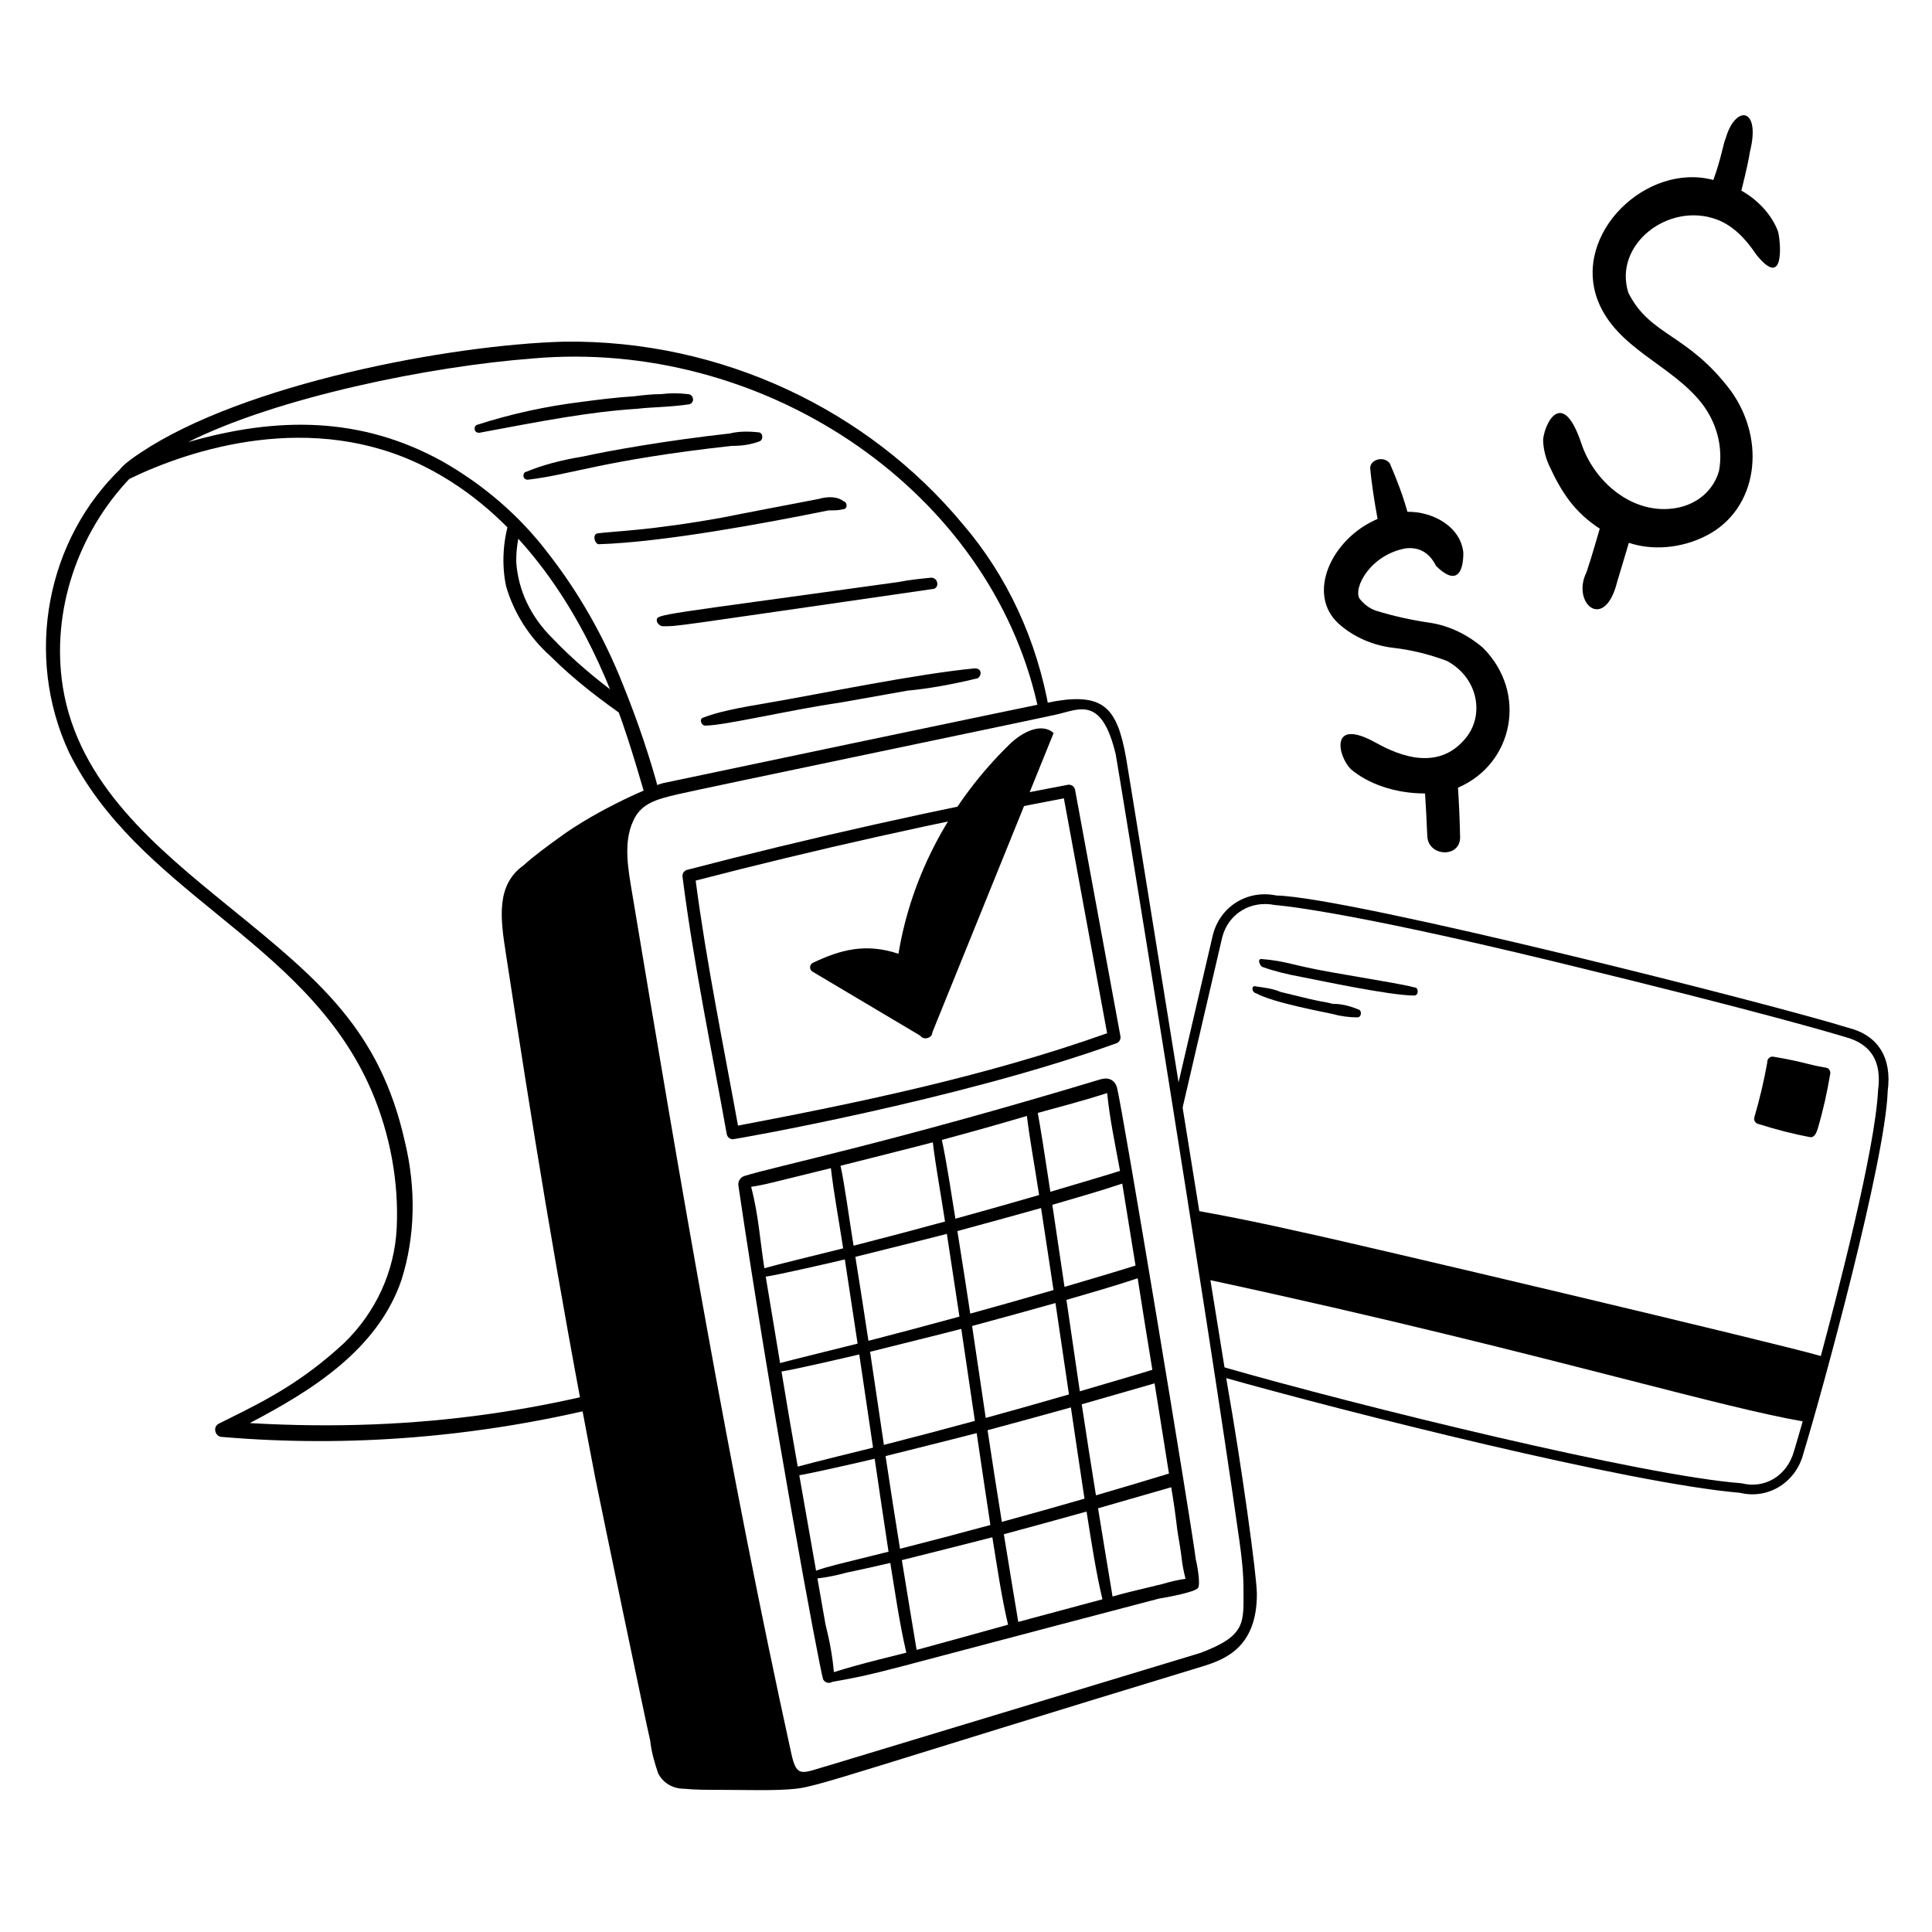
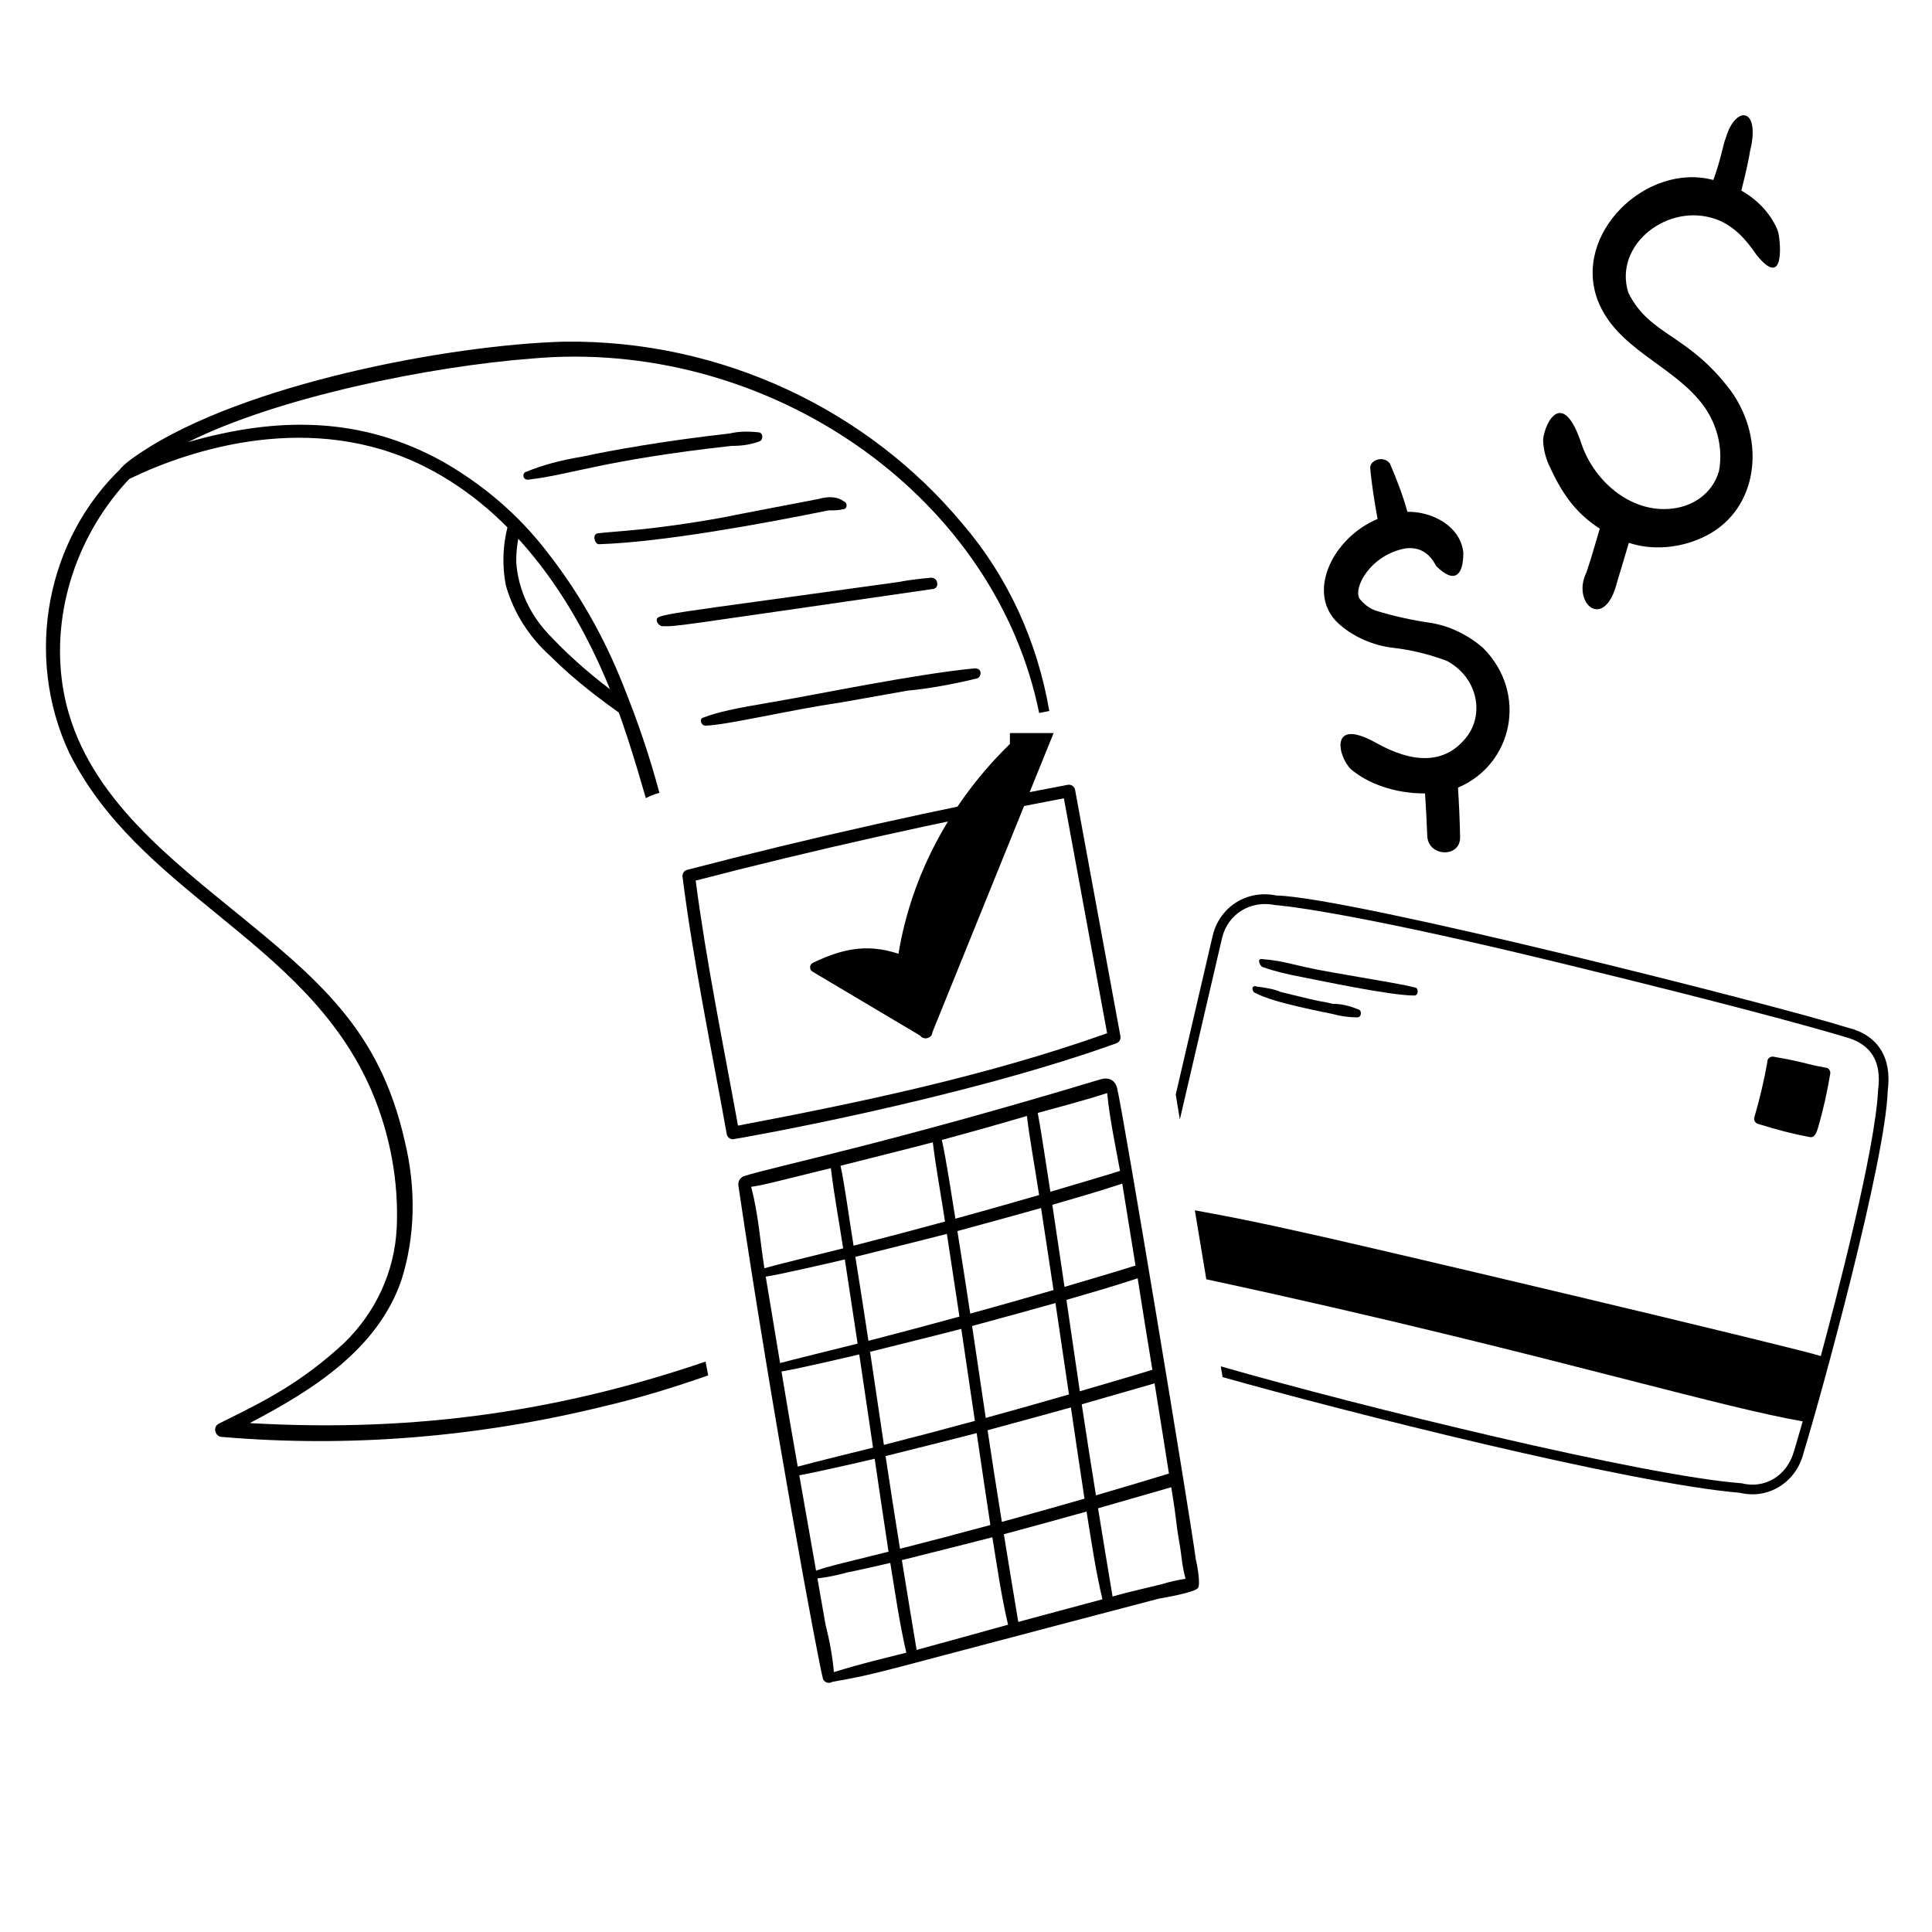
<svg xmlns="http://www.w3.org/2000/svg" width="400" height="400" viewBox="0 0 400 400" fill="none">
  <path d="M378.736 221.474C378.292 220.868 378.272 221.26 374.242 220.252C372.67 219.858 370.714 219.37 367.174 218.78C366.426 218.646 365.836 219.302 365.906 219.9C365.238 223.69 364.332 227.53 363.22 231.318C363.052 231.89 363.378 232.5 363.948 232.678C367.984 233.938 371.302 234.786 374.704 235.424C375.374 235.55 375.92 235.126 376.37 233.592C377.486 229.79 378.304 226.086 378.932 222.304C378.98 222.01 378.91 221.716 378.734 221.474H378.736Z" fill="black" />
  <path d="M292.912 204.448C289.82 203.676 288.292 203.514 275.672 201.294C267.076 199.782 266.542 199 261.162 198.554C260.192 198.494 260.908 200.134 261.46 200.222C263.886 201.098 266.57 201.732 269.388 202.256C272.51 202.838 287.632 206.112 292.79 206.112C293.796 206.112 293.692 204.418 292.912 204.448Z" fill="black" />
  <path d="M281.152 208.966C279.384 208.218 277.506 207.806 275.944 207.84C272.694 207.028 275.846 208.036 265.16 205.378C263.63 204.722 261.906 204.474 260.208 204.26C258.938 203.792 259.114 205.452 260.054 205.644C263.616 207.636 274.79 209.658 275.912 209.938C277.462 210.382 279.326 210.636 281.026 210.636C281.924 210.636 282.038 209.11 281.15 208.968L281.152 208.966Z" fill="black" />
  <path fill-rule="evenodd" clip-rule="evenodd" d="M253.122 285.114C278.576 292.312 337.112 307.092 360.268 309.074C366.236 310.518 371.918 306.754 373.376 300.91C377.262 288.222 390.35 240.344 390.83 225.872C391.748 218.984 388.83 214.334 382.672 212.796V212.8C368.018 208.178 279.562 185.734 264.266 185.404C258.242 184.148 252.584 187.674 251.098 193.62L243.426 226.602C243.712 228.356 243.994 230.082 244.272 231.78L253.04 194.092C254.252 189.242 258.884 186.33 264.004 187.384C264.164 187.394 277.042 188.223 321.962 199.12C365.202 209.608 380.64 214.278 382.028 214.698C382.088 214.716 382.122 214.726 382.13 214.728C387.342 216.164 389.634 219.702 388.838 225.702V225.698C388.218 238.214 380.234 268.648 376.98 280.75C368.544 278.256 280.8 257.496 269.6 255.118C261.738 253.332 254.41 251.836 247.376 250.588C248.212 255.622 249.004 260.376 249.752 264.864C286.826 272.83 315.42 280.152 336.718 285.604C352.954 289.762 364.952 292.834 373.232 294.278C372.244 297.734 371.618 299.814 371.478 300.28C371.46 300.336 371.45 300.37 371.448 300.378C369.994 305.684 365.252 308.26 360.67 307.116H360.672C360.618 307.102 360.56 307.092 360.504 307.088C340.26 305.548 281.808 291.244 252.754 282.888C252.88 283.64 253.002 284.382 253.122 285.114Z" fill="black" />
  <path fill-rule="evenodd" clip-rule="evenodd" d="M106.888 116.474C106.847 114.207 107.13 112.031 107.669 109.953C106.948 109.182 106.219 108.433 105.481 107.706C104.113 112.083 103.845 116.907 104.778 121.372C106.392 126.912 109.57 131.92 113.952 135.838C118.863 140.748 124.381 144.947 130.094 148.902C129.548 147.351 128.98 145.808 128.388 144.277C123.482 140.668 118.693 136.699 114.206 131.964C109.846 127.604 107.314 122.238 106.888 116.474ZM26.08 97.704L26.084 97.701L25.264 96.774C9.674 111.524 4.926 135.706 14.322 155.842C21.437 170.07 33.121 179.611 44.819 189.163C57.42 199.452 70.036 209.754 76.972 225.94C80.792 234.93 82.578 244.71 82.136 254.224C81.698 263.234 77.814 271.712 71.212 278.086C62.362 286.282 54.664 290.102 47.265 293.774L47.259 293.778C46.608 294.1 45.96 294.422 45.314 294.746C43.942 295.432 44.57 297.5 45.944 297.5C72.14 299.74 98.774 297.61 125.054 291.154C132.058 289.528 139.179 287.364 146.621 284.764C146.44 283.808 146.26 282.854 146.081 281.9C116.681 291.918 86.79 296.67 51.714 294.634C64.534 287.922 78.168 279.452 83.11 265.034C85.96 256.048 86.196 246.098 83.8 236.27C78.586 213.084 65.956 202.81 47.708 187.965L47.582 187.862L47.569 187.851C32.471 175.568 16.213 162.342 13.002 142.194C10.548 126.58 16.076 110.278 27.08 98.826L26.085 97.701L26.08 97.704Z" fill="black" />
  <path fill-rule="evenodd" clip-rule="evenodd" d="M136.524 164.144C134.562 156.793 132.079 149.427 129.02 141.858C125.056 131.826 119.78 122.576 113.344 114.366C107.52 106.748 100.162 100.388 91.47 95.454C74.706 86.234 57.458 86.2 38.932 91.538C57.46 82.244 89.034 75.83 110.276 74.22C157.396 70.056 203.222 100.294 214.26 143.744C214.73 145.624 214.992 146.829 215.144 147.616C215.874 147.47 216.576 147.33 217.248 147.197C214.726 132.577 208.534 119.214 199.294 108.47C179.798 84.986 149.488 70.312 116.778 70.736C92.868 71.4 50.422 79.516 29.194 93.668L29.187 93.673C27.837 94.573 26.442 95.504 25.272 96.67C23.824 98.118 25.448 99.794 26.968 99.06C39.63 92.944 64.59 84.942 87.838 96.566C107.462 106.378 118.962 125.588 125.156 139.976C128.721 148.242 131.267 156.843 133.719 165.247C134.523 164.817 135.45 164.454 136.524 164.144Z" fill="black" />
-   <path d="M142.418 81.6C140.576 81.372 138.708 81.372 136.926 81.596C135.108 81.596 133.104 81.816 131.24 82.05C127.506 82.282 123.776 82.758 120.578 83.184C113.112 84.09 105.774 85.694 98.768 87.956C97.968 88.212 98.09 89.784 99.342 89.582C112.482 87.12 122.08 85.254 132.01 84.628C134.776 84.284 138.6 84.31 142.738 83.702C143.976 83.29 143.55 81.6 142.416 81.6H142.418Z" fill="black" />
  <path d="M157.116 89.516C154.738 89.252 152.756 89.33 151.124 89.742C137.85 91.212 125.95 93.348 120.784 94.496C116.05 95.286 112.408 96.262 108.988 97.662C108.098 97.78 108.118 99.452 109.39 99.304C118.294 98.274 124.742 95.298 151.406 92.32C153.712 92.32 155.512 92.03 157.238 91.384C158.056 91.084 158.03 89.616 157.116 89.514V89.516Z" fill="black" />
  <path d="M174.69 103.794C173.46 102.846 171.624 102.686 169.404 103.322C169.404 103.322 151.862 106.67 149.506 107.166C134.46 109.866 127.258 109.964 123.75 110.422C122.556 110.578 123.116 112.702 124.008 112.674C137.324 112.25 158.48 108.32 171.538 105.67C172.71 105.67 173.636 105.67 174.478 105.444C175.546 105.444 175.478 104.02 174.69 103.794Z" fill="black" />
  <path d="M193.966 120.412C193.856 119.906 193.214 119.552 192.724 119.608C190.496 119.83 188.194 120.062 185.95 120.512C135.824 127.482 135.974 127.092 135.974 128.472C135.974 128.978 136.646 129.65 137.152 129.65C140.712 129.65 137.27 130.004 193.028 121.958C193.822 121.958 194.288 121.178 193.966 120.412Z" fill="black" />
  <path d="M201.81 138.378C189.482 139.552 168.846 143.854 159.68 145.398C152.414 146.622 148.482 147.436 145.624 148.568C144.7 148.748 145.14 150.232 145.998 150.232C149.966 150.232 163.91 146.902 173.888 145.476L187.874 142.994C192.158 142.586 196.84 141.768 202.08 140.508C203.066 140.508 203.68 138.38 201.812 138.38L201.81 138.378Z" fill="black" />
  <path d="M307.042 134.126C303.876 131.412 300.042 129.518 295.958 128.922C292.348 128.396 288.492 127.564 284.874 126.434C283.516 125.982 282.386 125.076 281.48 123.946C280.134 121.704 283.682 114.908 290.98 113.54C293.66 113.206 295.872 114.278 297.314 117.16C301.19 121.036 302.97 119.09 302.97 114.446C302.428 109.036 296.706 105.9 291.394 105.96C290.438 102.55 289.188 99.256 287.756 95.96C286.492 94.274 283.684 95.178 283.684 96.866C283.934 99.874 284.574 103.966 285.212 107.438C275.59 111.542 270.4 123.048 277.18 129.15C280.28 131.94 284.42 133.674 288.49 134.126C292.336 134.578 295.956 135.484 299.574 136.84C306.172 140.392 307.47 148.374 303.194 153.128C296.974 160.384 287.83 155.412 284.686 153.686C275.236 148.502 276.972 156.54 279.666 159.236C283.146 162.218 288.746 164.284 295.044 164.278C295.23 167.224 295.388 170.182 295.508 173.156C295.734 177.454 302.52 177.68 302.294 173.156C302.226 169.796 302.08 166.434 301.864 163.074C313.322 158.192 316.35 143.438 307.036 134.126H307.042Z" fill="black" />
  <path d="M368.122 47.938C367.038 44.956 364.396 41.622 360.524 39.466C361.494 35.698 362.178 32.41 362.3 31.44C364.632 22.112 359.28 21.666 357.296 28.608C356.828 29.544 356.33 32.942 354.726 37.266C340.95 33.562 325.528 48.322 330.796 62.188C334.642 72.142 345.996 75.448 352.288 83.452C355.366 87.368 356.812 92.5 355.908 97.478C354.778 101.55 351.368 104.404 347.086 105.17C338.186 106.762 330.084 99.862 327.406 91.824C323.628 80.494 319.964 87.112 319.488 90.92C319.488 92.73 319.94 94.54 320.618 96.122C323.328 102.088 326.052 106.086 331.214 109.456C330.594 111.46 329.848 114.348 328.47 118.472C325.272 124.868 332.196 130.94 334.804 120.508C335.616 117.872 336.428 115.054 337.238 112.38C341.906 113.964 348.018 113.656 353.418 110.828C363.902 105.358 365.788 91.318 358.394 80.966C349.388 68.956 341.65 69.644 337.13 60.606C333.98 50.626 345.456 41.714 355.454 45.45C358.904 46.738 361.51 49.556 363.598 52.688C369.774 60.408 368.586 49.482 368.122 47.938Z" fill="black" />
-   <path d="M254.148 286.968C252.438 276.586 233.958 161.482 233.128 156.838C231.324 146.754 228.616 143.49 218.51 145.17C215.83 145.616 137.49 162.08 137.288 162.138C135.914 162.396 124.01 167.316 115.596 173.536C113.142 175.322 110.604 177.166 108.36 179.188C102.658 183.26 103.628 190.232 104.694 197.156C110.156 232.716 114.928 262.948 123.318 306.374C124.346 311.518 133.964 357.786 134.62 360.392C134.854 362.72 135.564 365.068 136.254 367.126C137.26 369.138 139.284 370.34 141.622 370.34C143.908 370.568 146.452 370.568 148.692 370.568C154.742 370.568 160.452 370.806 164.816 370.338C169.674 369.816 179.12 366.272 248.922 345.022C253.554 343.612 260.24 341.108 260.222 330.026C260.216 326.158 256.974 302.966 254.15 286.966L254.148 286.968ZM248.53 342.22L171.9 365.426C166.112 367.034 165.002 368.372 163.844 363.096C150.832 303.84 140.846 244.666 130.864 184.824C130.056 179.984 129.026 174.518 131.052 170.064C132.674 166.276 136.018 165.476 140.204 164.474C144.532 163.438 213.352 149.14 218.746 147.928C223.426 146.876 228.096 143.98 230.998 156.18C231.218 157.136 249.734 270.336 256.626 319.15C257.104 322.528 257.452 325.734 257.452 329.124C257.452 335.918 258.074 338.638 248.53 342.218V342.22Z" fill="black" />
  <path d="M231.972 214.538L222.584 163.528C222.456 162.824 221.776 162.354 221.066 162.486C194.19 167.538 167.678 173.462 142.268 180.09C141.638 180.254 141.224 180.866 141.308 181.512C143.58 199.372 147.352 217.432 150.466 234.8C150.578 235.428 151.122 235.87 151.746 235.87C152.122 235.87 198.386 227.802 231.136 215.998C231.738 215.782 232.09 215.168 231.974 214.54L231.972 214.538ZM229.216 213.922C203.742 222.988 176.436 228.548 152.792 233.046C149.77 216.352 146.246 199.238 144.032 182.318C168.632 175.93 194.276 170.198 220.264 165.282L229.216 213.922Z" fill="black" />
  <path d="M247.586 322.918C246.628 315.164 232.358 229.252 231.268 225.21C230.818 223.536 229.452 222.982 227.826 223.472C183.892 236.72 160.7 241.418 154.13 243.474C153.272 243.742 152.746 244.582 152.876 245.472C159.746 291.954 169.528 344.748 170.414 347.674C170.806 348.458 171.748 348.59 172.278 348.224C183.17 346.23 177.13 347.432 239.94 330.976C241.202 330.766 247.522 329.67 248.066 328.726C248.562 327.87 247.868 323.942 247.588 322.92L247.586 322.918ZM230.344 330.542C229.356 324.616 228.344 318.496 227.338 312.278C229.904 311.53 240.026 308.638 242.49 307.916C243.772 315.672 243.4 314.992 244.114 319.03C244.812 323.004 244.576 323.466 245.454 326.866C243.83 327.116 242.246 327.476 240.642 327.958C231.68 330.13 234.11 329.514 230.344 330.54V330.542ZM177.092 260.216C177.77 260.048 192.902 256.292 196.04 255.46L198.642 272.588C192.402 274.296 186.116 275.97 179.802 277.602C178.92 271.788 178.02 265.976 177.094 260.216H177.092ZM218.12 267.092C212.424 268.748 206.67 270.376 200.876 271.974C200.01 266.258 199.126 260.542 198.216 254.878C204.066 253.31 209.858 251.696 215.54 250.11L218.12 267.09V267.092ZM221.32 288.702C215.6 290.36 209.852 291.982 204.086 293.564C203.162 287.276 202.222 280.91 201.262 274.532C207.092 272.968 212.862 271.36 218.522 269.78L221.318 288.702H221.32ZM199.024 275.13C199.89 280.902 201.752 293.588 201.838 294.178C195.572 295.886 189.288 297.542 183.004 299.148C182.066 292.778 181.116 286.328 180.142 279.87C184.606 278.756 195.918 275.954 199.022 275.13H199.024ZM204.464 296.108C209.69 294.71 215.364 293.158 221.716 291.39C222.64 297.67 223.57 303.958 224.534 310.282C218.852 311.924 213.146 313.528 207.424 315.092C206.414 308.816 205.418 302.456 204.464 296.11V296.108ZM183.346 301.464C184.126 301.27 199.052 297.546 202.21 296.708C203.14 303.034 204.078 309.368 205.048 315.738C198.818 317.428 192.574 319.072 186.336 320.66C185.318 314.32 184.31 307.888 183.346 301.464ZM174.912 260.752L177.558 278.178C175.012 278.834 162.906 281.796 161.508 282.208L158.536 264.314C160.844 264.016 172.368 261.368 174.912 260.75V260.752ZM207.836 317.646C213.612 316.106 219.336 314.516 224.96 312.948C225.962 319.224 226.874 325.38 228.248 331.114C224.926 332.016 213.218 335.136 210.822 335.796C209.84 329.904 208.834 323.824 207.836 317.648V317.646ZM226.904 309.592C225.902 303.362 224.91 297.05 223.962 290.746C226.23 290.088 236.372 287.192 239.042 286.41C239.99 292.226 242.018 305.086 242.018 305.086C237.01 306.614 231.968 308.118 226.904 309.592ZM223.564 288.05L220.792 269.126C225.68 267.708 230.63 266.294 235.54 264.654C236.546 271.134 237.582 277.452 238.584 283.602C238.508 283.606 238.586 283.664 223.564 288.05ZM220.396 266.43C219.498 260.332 218.642 254.55 217.874 249.44C222.682 248.044 227.516 246.664 232.352 245.056C232.846 248.014 234.626 259.204 235.098 262.024C234.882 262.052 233.358 262.638 220.396 266.43ZM217.468 246.744C216.272 238.84 215.332 232.886 214.854 230.42C219.722 229.09 224.848 227.726 229.228 226.31C229.74 231.612 230.898 237.006 231.89 242.416C231.348 242.644 220.034 245.994 217.468 246.744ZM215.136 247.422C209.384 249.092 203.604 250.724 197.806 252.316C197.108 248.032 195.9 240.018 194.998 236.006C200.878 234.428 206.766 232.77 212.606 231.046C213.256 236.322 214.054 240.358 215.136 247.422ZM195.656 252.906C189.354 254.624 183.036 256.292 176.722 257.908C175.782 252.12 174.804 244.772 174.02 241.358C174.946 241.126 189.734 237.406 193.128 236.506C193.776 241.83 194.584 245.936 195.656 252.906ZM174.566 258.456C167.942 260.134 161.376 261.674 158.258 262.576C157.332 256.696 157.05 251.59 155.52 245.714C158.262 245.328 159.94 244.812 172.026 241.852C172.666 247.31 173.546 251.834 174.566 258.456ZM177.9 280.42C178.798 286.404 180.686 299.256 180.754 299.72C180.508 299.782 167.594 302.952 165.162 303.648C163.996 297.12 162.882 290.508 161.8 283.952C164.272 283.61 176.748 280.7 177.9 280.42ZM181.092 302.016C182.032 308.416 182.978 314.82 183.96 321.262C172.644 324.092 171.906 324.172 168.958 325.192C168.958 325.192 165.556 305.836 165.484 305.434C167.302 305.18 178.182 302.718 181.094 302.016H181.092ZM186.718 323.01C188.244 322.634 202.796 318.976 205.456 318.276C206.438 324.33 207.314 330.464 208.706 336.376C202.414 338.114 196.038 339.908 189.776 341.596C188.772 335.566 187.742 329.34 186.72 323.01H186.718ZM175.476 325.544C177.14 325.242 183.146 323.864 184.324 323.586C185.316 329.624 186.206 336.016 187.646 342.168C186.03 342.6 178.602 344.32 172.646 346.194C172.39 343.182 171.818 339.92 170.904 336.276L169.24 326.798C171.248 326.56 173.222 326.162 175.478 325.546L175.476 325.544Z" fill="black" />
-   <path d="M209.09 154.034C197.04 165.742 188.73 180.954 186.016 197.468C179.144 195.178 173.934 196.678 168.322 199.326C167.564 199.684 167.51 200.746 168.234 201.176L190.542 214.434C191.226 215.46 193.03 214.918 193.03 213.756L218.14 151.772C215.652 149.51 211.616 151.582 209.092 154.034H209.09Z" fill="black" />
+   <path d="M209.09 154.034C197.04 165.742 188.73 180.954 186.016 197.468C179.144 195.178 173.934 196.678 168.322 199.326C167.564 199.684 167.51 200.746 168.234 201.176L190.542 214.434C191.226 215.46 193.03 214.918 193.03 213.756L218.14 151.772H209.09Z" fill="black" />
</svg>